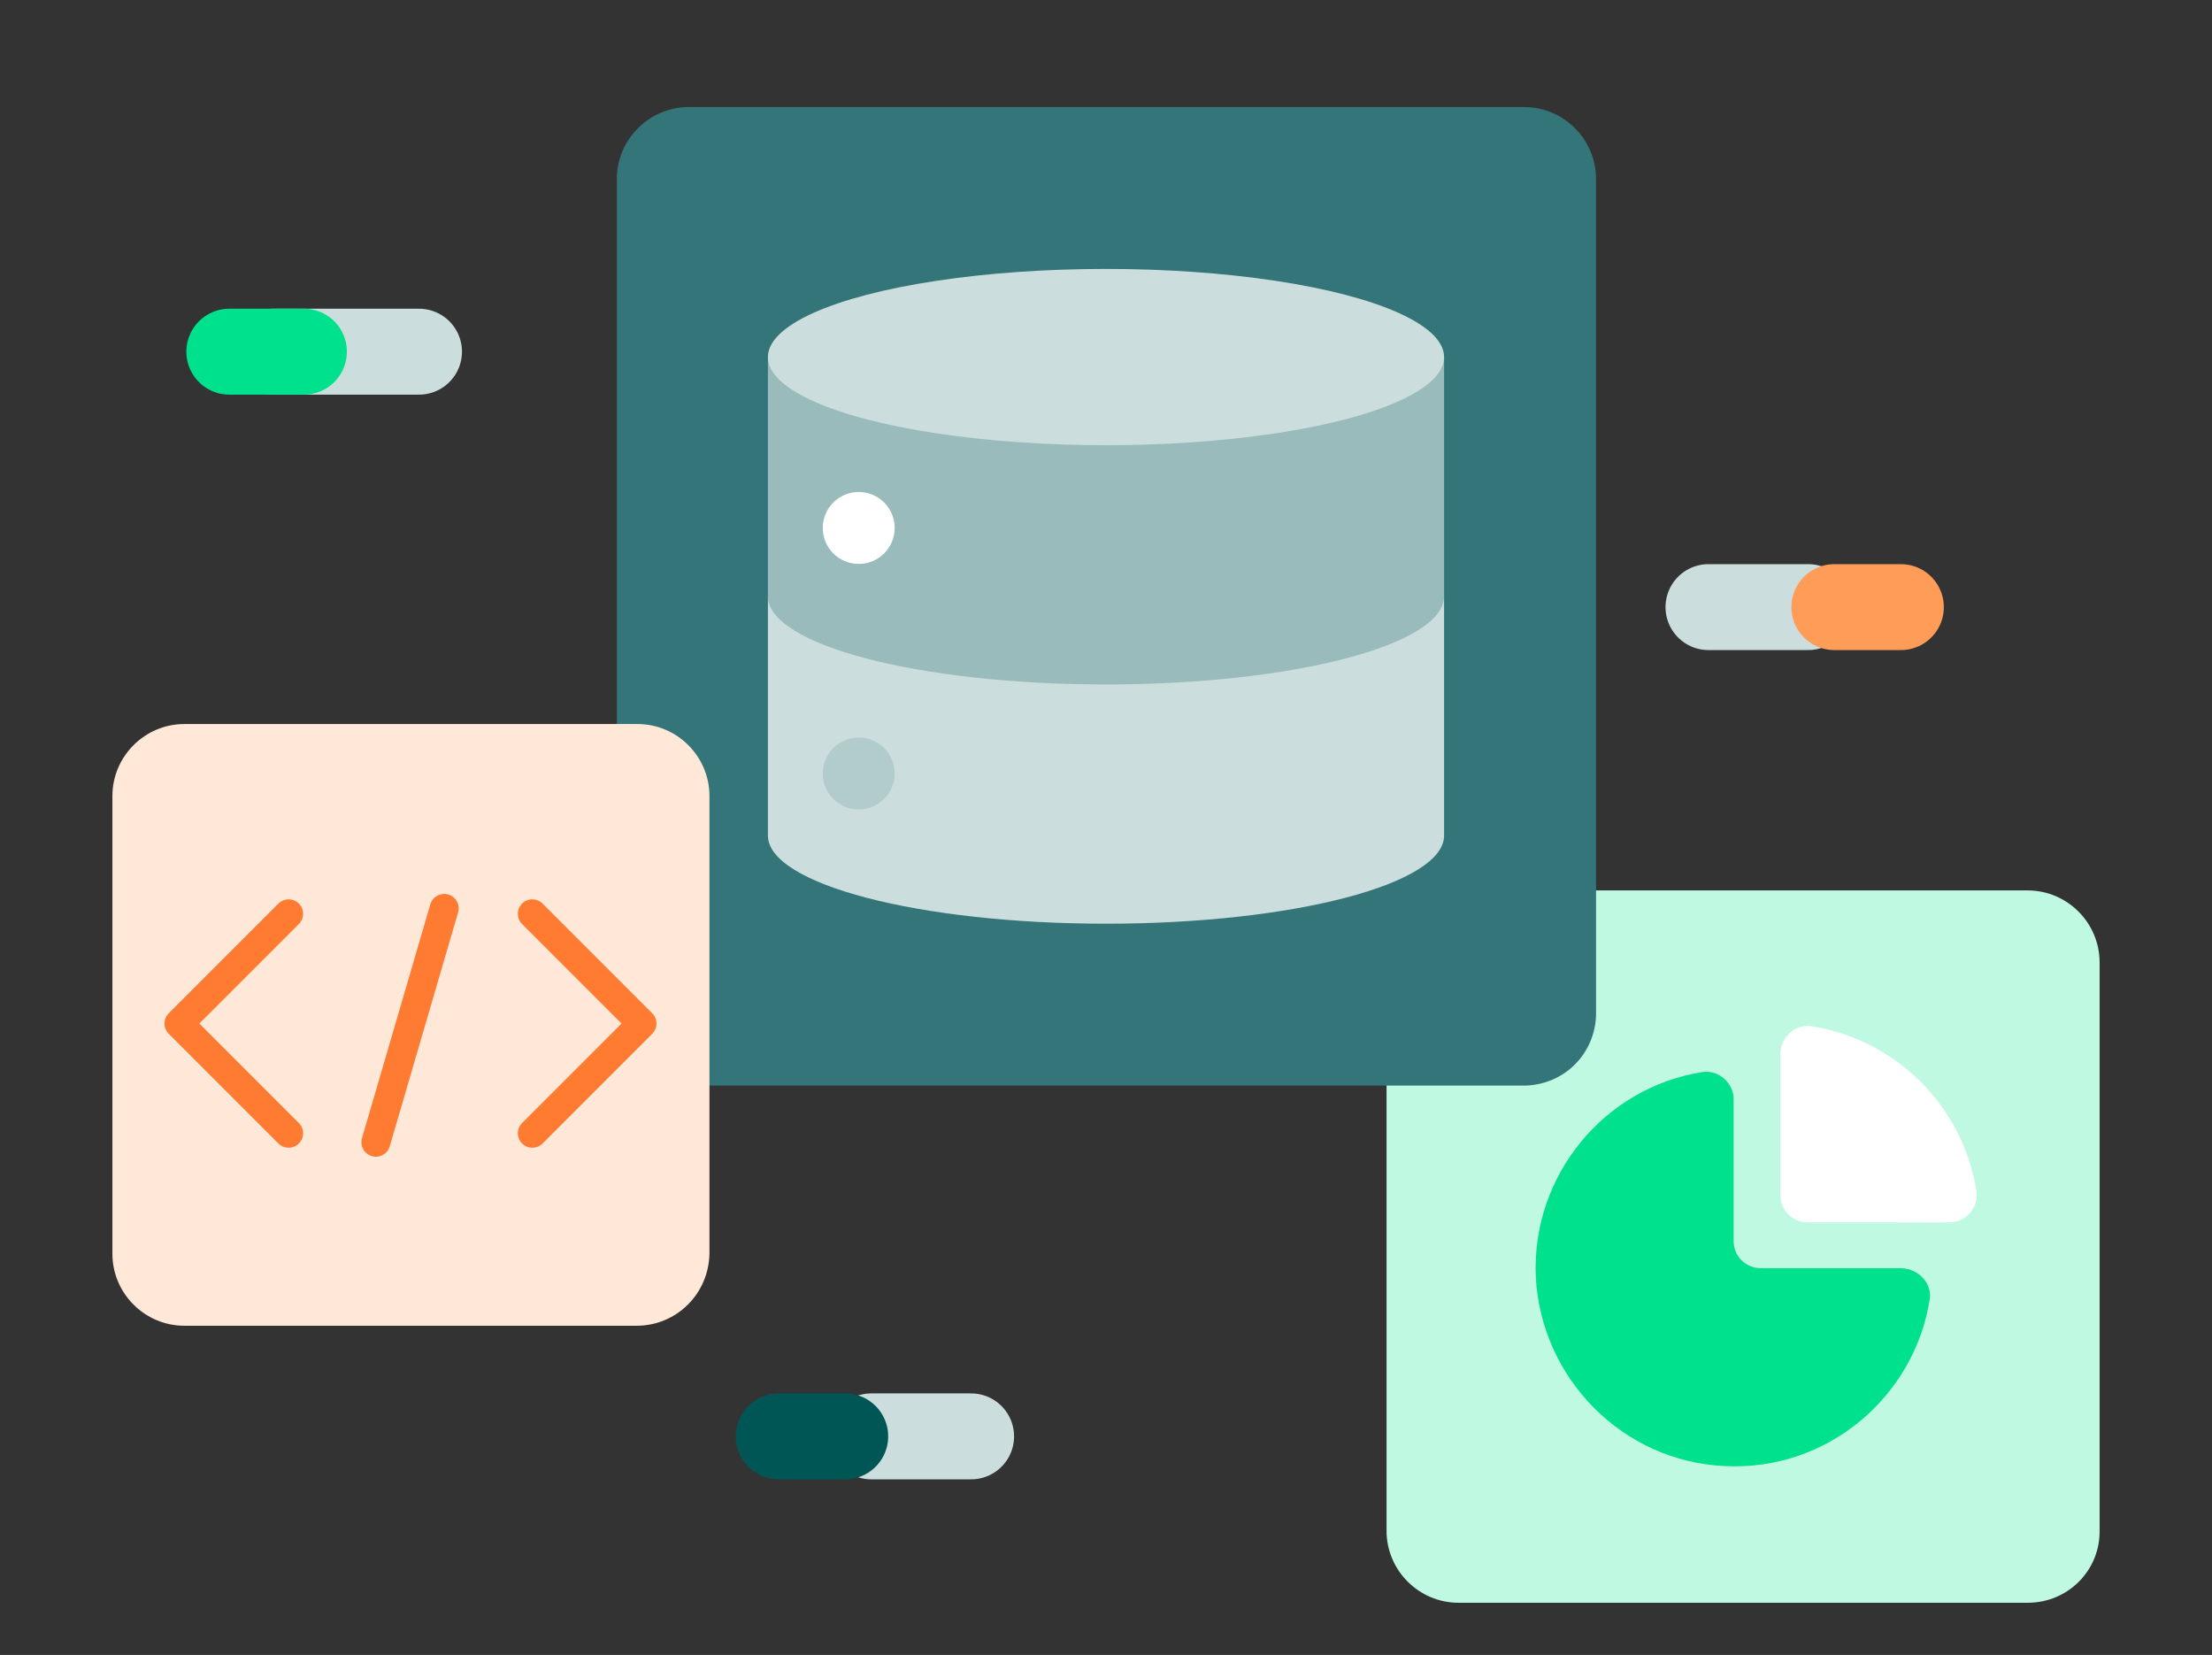
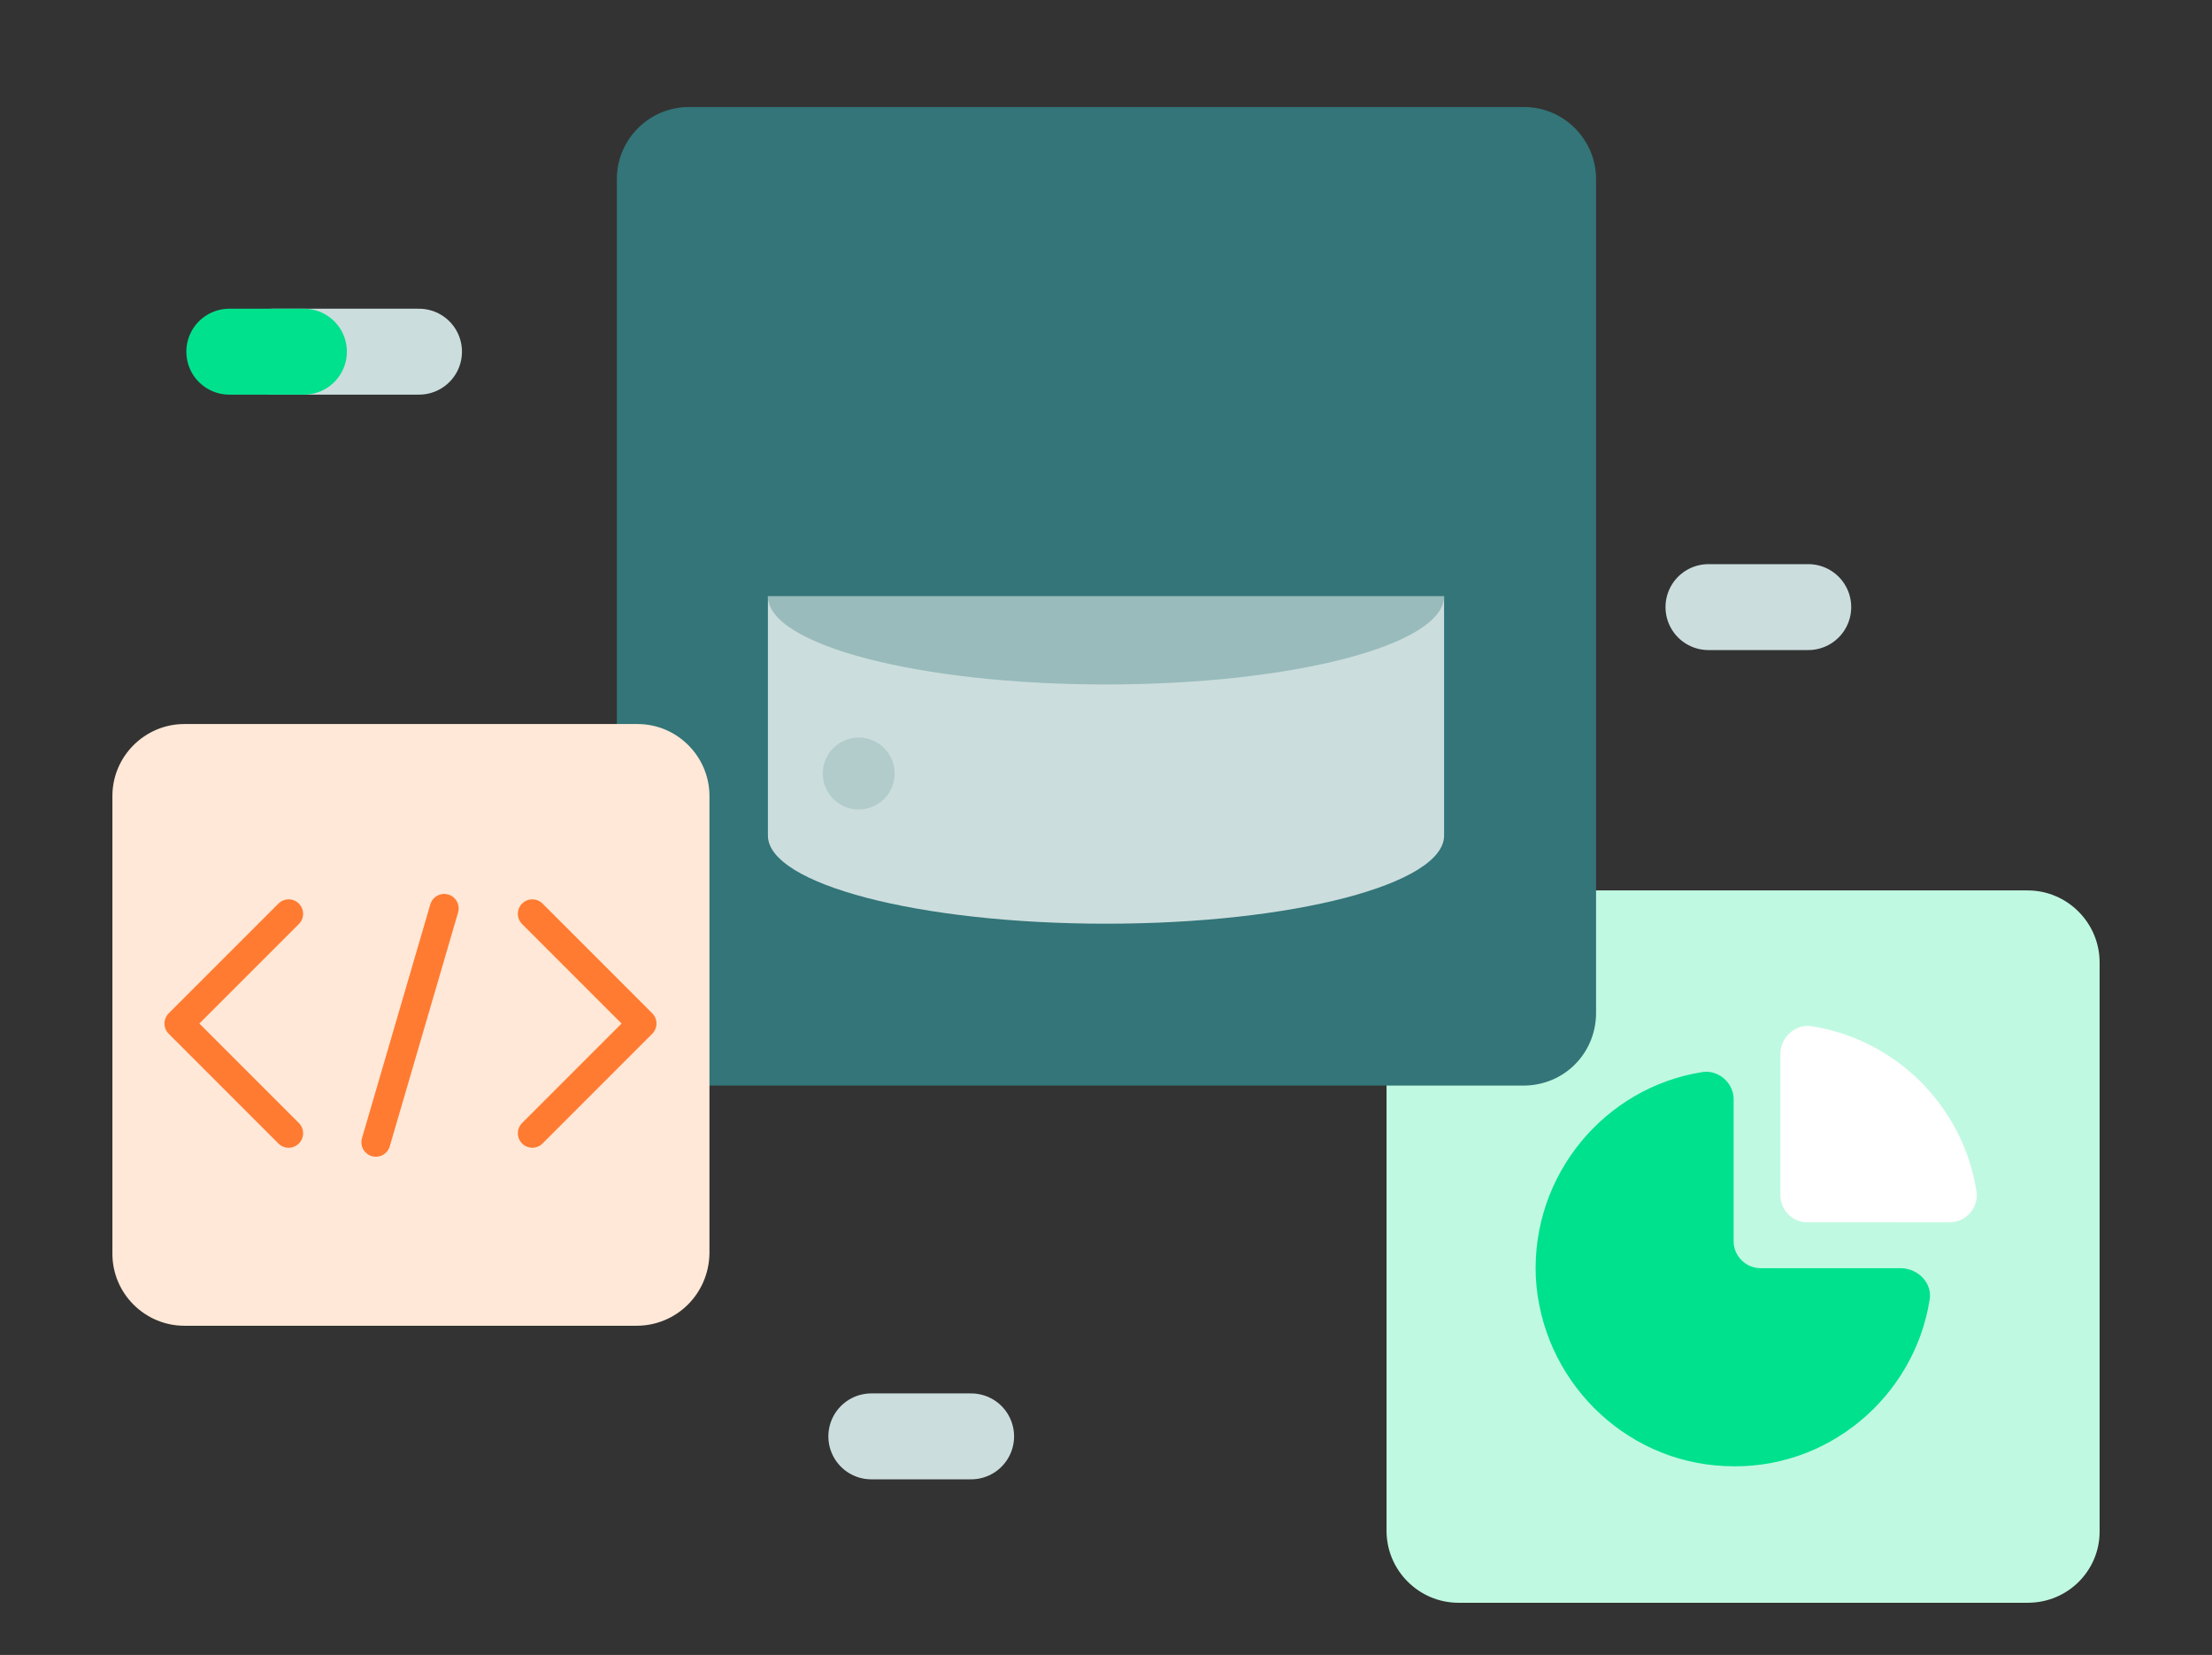
<svg xmlns="http://www.w3.org/2000/svg" version="1.1" id="Layer_1" x="0px" y="0px" viewBox="0 0 246 184" style="enable-background:new 0 0 246 184;" xml:space="preserve">
  <rect x="0" y="0" width="246" height="184" fill="#333333" stroke="none" />
  <style type="text/css">
	.st0{fill:#FBE3CA;}
	.st1{fill:#ADC8C8;}
	.st2{fill:#407579;}
	.st3{fill:#E5EDED;}
	.st4{fill:#669A98;}
	.st5{fill:none;stroke:#D1DDDD;stroke-width:9.665;stroke-linecap:round;stroke-linejoin:round;stroke-miterlimit:10;}
	.st6{fill:#CCDDDD;}
	.st7{fill:#00E18E;}
	.st8{fill:none;stroke:#A4F9E1;stroke-width:5.438;stroke-linecap:round;stroke-linejoin:round;stroke-miterlimit:10;}
	.st9{fill:none;stroke:#00E18E;stroke-width:9.916;stroke-linecap:round;stroke-linejoin:round;stroke-miterlimit:10;}
	.st10{fill:none;stroke:#00F2C2;stroke-width:9.916;stroke-linecap:round;stroke-linejoin:round;stroke-miterlimit:10;}
	.st11{fill:#005654;}
	.st12{fill:#337876;}
	.st13{fill:#99BBBB;}
	.st14{fill:#FFCB97;}
	.st15{fill:#FFFFFF;}
	.st16{fill:#E5EEEE;}
	.st17{fill:none;stroke:#FFFFFF;stroke-width:16.297;stroke-linecap:round;stroke-linejoin:round;stroke-miterlimit:10;}
	.st18{fill:none;stroke:#FF7B32;stroke-width:16.297;stroke-linecap:round;stroke-linejoin:round;stroke-miterlimit:10;}
	.st19{fill:none;stroke:#00F2C2;stroke-width:16.297;stroke-linecap:round;stroke-linejoin:round;stroke-miterlimit:10;}
	.st20{fill:none;stroke:#005654;stroke-width:16.297;stroke-linecap:round;stroke-linejoin:round;stroke-miterlimit:10;}
	.st21{fill:none;stroke:#A4F9E1;stroke-width:16.297;stroke-linecap:round;stroke-linejoin:round;stroke-miterlimit:10;}
	.st22{fill:none;stroke:#00E18E;stroke-width:16.297;stroke-linecap:round;stroke-linejoin:round;stroke-miterlimit:10;}
	.st23{fill:none;stroke:#FF9A59;stroke-width:16.297;stroke-linecap:round;stroke-linejoin:round;stroke-miterlimit:10;}
	.st24{fill:none;stroke:#00E482;stroke-width:16.297;stroke-linecap:round;stroke-linejoin:round;stroke-miterlimit:10;}
	.st25{fill:#FF9C57;}
	.st26{fill:#7E523A;}
	.st27{fill:#FFDFCF;}
	.st28{fill:#FF7B32;}
	
		.st29{clip-path:url(#SVGID_00000177470461422863216310000002274575246006895787_);fill:none;stroke:#FFFFFF;stroke-width:16.297;stroke-linecap:round;stroke-linejoin:round;stroke-miterlimit:10;}
	
		.st30{clip-path:url(#SVGID_00000177470461422863216310000002274575246006895787_);fill:none;stroke:#337876;stroke-width:16.297;stroke-linecap:round;stroke-linejoin:round;stroke-miterlimit:10;}
	.st31{fill:#E4AD87;}
	.st32{clip-path:url(#SVGID_00000019658077439238602270000014288620995920021132_);}
	.st33{fill:none;stroke:#CCDDDD;stroke-width:3.26;stroke-linecap:round;stroke-linejoin:round;stroke-miterlimit:10;}
	.st34{fill:none;stroke:#A4F9E1;stroke-width:15.966;stroke-linecap:round;stroke-linejoin:round;stroke-miterlimit:10;}
	.st35{fill:none;stroke:#00E18E;stroke-width:15.966;stroke-linecap:round;stroke-linejoin:round;stroke-miterlimit:10;}
	.st36{fill:none;stroke:#00F2C2;stroke-width:15.966;stroke-linecap:round;stroke-linejoin:round;stroke-miterlimit:10;}
	.st37{fill:none;stroke:#FFFFFF;stroke-width:15.966;stroke-linecap:round;stroke-linejoin:round;stroke-miterlimit:10;}
	.st38{fill:none;stroke:#FF9C57;stroke-width:15.966;stroke-linecap:round;stroke-linejoin:round;stroke-miterlimit:10;}
	.st39{fill:none;stroke:#005654;stroke-width:15.966;stroke-linecap:round;stroke-linejoin:round;stroke-miterlimit:10;}
	.st40{clip-path:url(#SVGID_00000113313779436612215940000003116130428277117111_);fill:#99BBBB;}
	.st41{fill:none;stroke:#FFFFFF;stroke-width:5.322;stroke-linecap:round;stroke-linejoin:round;stroke-miterlimit:10;}
	.st42{fill:none;stroke:#FFFFFF;stroke-width:9.353;stroke-linecap:round;stroke-linejoin:round;stroke-miterlimit:10;}
	.st43{fill:none;stroke:#FFFFFF;stroke-width:3.118;stroke-linecap:round;stroke-linejoin:round;stroke-miterlimit:10;}
	.st44{fill:#1E0700;}
	.st45{fill:#C07F54;}
	.st46{fill:#D9E6E5;}
	.st47{fill:#769998;}
	.st48{fill:#497776;}
	.st49{fill:#F5F5F5;}
	.st50{fill:none;stroke:#FFFFFF;stroke-miterlimit:10;}
	.st51{fill:none;stroke:#A8ABAB;stroke-width:1.3;stroke-linecap:round;stroke-linejoin:round;}
	.st52{fill:none;}
	.st53{fill-rule:evenodd;clip-rule:evenodd;fill:#555857;}
	.st54{fill:#B97F50;}
	.st55{fill-rule:evenodd;clip-rule:evenodd;fill:#FBE3CA;}
	.st56{fill-rule:evenodd;clip-rule:evenodd;fill:#FFB27A;}
	.st57{fill:#A4BBBA;}
	.st58{fill:#A8ABAB;}
	.st59{fill:none;stroke:#FFFFFF;stroke-width:30;stroke-linecap:round;stroke-linejoin:round;stroke-miterlimit:10;}
	.st60{fill:none;stroke:#F49D4F;stroke-width:30;stroke-linecap:round;stroke-linejoin:round;stroke-miterlimit:10;}
	.st61{fill:#4CE18A;stroke:#FFFFFF;stroke-width:30;stroke-linecap:round;stroke-linejoin:round;stroke-miterlimit:10;}
	.st62{fill:#4CE18A;stroke:#4CE18A;stroke-width:30;stroke-linecap:round;stroke-linejoin:round;stroke-miterlimit:10;}
	.st63{fill:none;stroke:#1B5553;stroke-width:30;stroke-linecap:round;stroke-linejoin:round;stroke-miterlimit:10;}
	.st64{clip-path:url(#SVGID_00000147932890525004266570000016764215585590589317_);fill:#B0F9E0;}
	.st65{clip-path:url(#SVGID_00000147932890525004266570000016764215585590589317_);fill:#4CE18A;}
	.st66{clip-path:url(#SVGID_00000147932890525004266570000016764215585590589317_);fill:#FFFFFF;}
	.st67{fill:#F49D4F;}
	.st68{fill:#FFB27A;}
	.st69{fill:#CEDEDE;}
	.st70{fill:#D8FAEC;}
	.st71{fill:none;stroke:#D8FAEC;stroke-width:37;stroke-linecap:round;stroke-linejoin:round;}
	.st72{fill:#FFD2A0;}
	.st73{fill:#005553;}
	.st74{fill:#4CE18A;}
	.st75{fill:#57F3C1;}
	.st76{fill:#795238;}
	.st77{fill:#9EBABA;}
	.st78{fill:#439999;}
	.st79{fill:none;stroke:#FFFFFF;stroke-width:6;stroke-linecap:round;stroke-linejoin:round;stroke-miterlimit:10;}
	.st80{fill:#1C0700;}
	.st81{fill:none;stroke:#00E091;stroke-width:11.702;stroke-linecap:round;stroke-miterlimit:10;}
	.st82{fill:none;stroke:#005654;stroke-width:11.702;stroke-miterlimit:10;}
	.st83{fill:none;stroke:#99BABA;stroke-width:11.702;stroke-linecap:round;stroke-miterlimit:10;}
	.st84{fill:none;stroke:#99BABA;stroke-width:11.702;stroke-miterlimit:10;}
	.st85{fill:none;stroke:#4CE18A;stroke-width:30;stroke-linecap:round;stroke-linejoin:round;stroke-miterlimit:10;}
	.st86{fill:none;stroke:#57F3C1;stroke-width:30;stroke-linecap:round;stroke-linejoin:round;stroke-miterlimit:10;}
	.st87{fill:none;stroke:#B0F9E0;stroke-width:30;stroke-linecap:round;stroke-linejoin:round;stroke-miterlimit:10;}
	.st88{fill:#FBDFCD;}
	.st89{fill:#1B5553;}
	.st90{fill:#E8EEEE;}
	.st91{fill:#F37B21;}
	.st92{fill:#F8CB93;}
	.st93{fill:#F8D1A0;}
	.st94{fill:#C7DDDD;}
	.st95{fill:none;stroke:#F39951;stroke-width:15;stroke-linecap:round;stroke-linejoin:round;stroke-miterlimit:10;}
	.st96{fill:none;stroke:#4CE47D;stroke-width:15;stroke-linecap:round;stroke-linejoin:round;stroke-miterlimit:10;}
	.st97{fill:none;stroke:#1B5553;stroke-width:15;stroke-linecap:round;stroke-linejoin:round;stroke-miterlimit:10;}
	.st98{fill:#B0F9E0;}
	.st99{fill:none;stroke:#D1DDDD;stroke-width:30;stroke-linecap:round;stroke-linejoin:round;stroke-miterlimit:10;}
	.st100{fill:none;stroke:#497776;stroke-width:30;stroke-linecap:round;stroke-linejoin:round;stroke-miterlimit:10;}
	.st101{fill:#6E9999;}
	.st102{fill:none;stroke:#F8CA94;stroke-width:30;stroke-linecap:round;stroke-linejoin:round;stroke-miterlimit:10;}
	.st103{fill:#4CE18A;stroke:#F37B21;stroke-width:30;stroke-linecap:round;stroke-linejoin:round;stroke-miterlimit:10;}
	.st104{fill:none;stroke:#00F2C2;stroke-width:16.421;stroke-linecap:round;stroke-linejoin:round;stroke-miterlimit:10;}
	.st105{fill:none;stroke:#00E18E;stroke-width:16.421;stroke-linecap:round;stroke-linejoin:round;stroke-miterlimit:10;}
	.st106{fill:none;stroke:#FFFFFF;stroke-width:5.474;stroke-linecap:round;stroke-linejoin:round;stroke-miterlimit:10;}
	.st107{fill:none;stroke:#A4F9E1;stroke-width:16.421;stroke-linecap:round;stroke-linejoin:round;stroke-miterlimit:10;}
	.st108{fill:none;stroke:#E5EEEE;stroke-width:16.421;stroke-linecap:round;stroke-linejoin:round;stroke-miterlimit:10;}
	.st109{fill:none;stroke:#FFCB97;stroke-width:16.421;stroke-linecap:round;stroke-linejoin:round;stroke-miterlimit:10;}
	.st110{fill:none;stroke:#FFFFFF;stroke-width:16.421;stroke-linecap:round;stroke-linejoin:round;stroke-miterlimit:10;}
	.st111{fill:none;stroke:#005654;stroke-width:16.421;stroke-linecap:round;stroke-linejoin:round;stroke-miterlimit:10;}
	.st112{fill:none;stroke:#005654;stroke-width:5.474;stroke-linecap:round;stroke-linejoin:round;stroke-miterlimit:10;}
	.st113{fill:none;stroke:#FF7B32;stroke-width:16.421;stroke-linecap:round;stroke-linejoin:round;stroke-miterlimit:10;}
	.st114{fill:none;stroke:#A4F9E1;stroke-width:5.474;stroke-linecap:round;stroke-linejoin:round;stroke-miterlimit:10;}
	.st115{fill:#B2CCCC;}
	.st116{fill:#00F2C2;}
	.st117{fill:none;stroke:#CCDDDD;stroke-width:16.421;stroke-linecap:round;stroke-linejoin:round;stroke-miterlimit:10;}
	.st118{fill:none;stroke:#337876;stroke-width:16.421;stroke-linecap:round;stroke-linejoin:round;stroke-miterlimit:10;}
	.st119{fill:#A4F9E1;}
	.st120{fill:none;stroke:#337876;stroke-width:5.474;stroke-linecap:round;stroke-linejoin:round;stroke-miterlimit:10;}
	.st121{fill:none;stroke:#99BBBB;stroke-width:5.474;stroke-linecap:round;stroke-linejoin:round;stroke-miterlimit:10;}
	.st122{fill:none;stroke:#00E18E;stroke-width:30;stroke-linecap:round;stroke-linejoin:round;stroke-miterlimit:10;}
	.st123{fill:none;stroke:#00E18E;stroke-width:16.314;stroke-linecap:round;stroke-linejoin:round;stroke-miterlimit:10;}
	.st124{fill:none;stroke:#A4F9E1;stroke-width:16.314;stroke-linecap:round;stroke-linejoin:round;stroke-miterlimit:10;}
	.st125{fill:none;stroke:#FF9C57;stroke-width:16.314;stroke-linecap:round;stroke-linejoin:round;stroke-miterlimit:10;}
	.st126{fill:none;stroke:#FFFFFF;stroke-width:16.314;stroke-linecap:round;stroke-linejoin:round;stroke-miterlimit:10;}
	.st127{fill:none;stroke:#005654;stroke-width:16.314;stroke-linecap:round;stroke-linejoin:round;stroke-miterlimit:10;}
	.st128{fill-rule:evenodd;clip-rule:evenodd;}
	.st129{fill-rule:evenodd;clip-rule:evenodd;fill:#E6FAF5;}
	.st130{fill-rule:evenodd;clip-rule:evenodd;fill:#C0D8D6;}
	.st131{fill-rule:evenodd;clip-rule:evenodd;fill:#8AB2AF;}
	.st132{fill-rule:evenodd;clip-rule:evenodd;fill:#3E4247;}
	.st133{fill:#669999;}
	.st134{fill:#337578;}
	.st135{fill:none;stroke:#FFFFFF;stroke-width:10.597;stroke-linecap:round;stroke-miterlimit:10;}
	.st136{fill:#00E091;}
	.st137{fill:#005654;stroke:#005654;stroke-width:3.028;stroke-linecap:round;stroke-linejoin:round;stroke-miterlimit:10;}
	.st138{fill:none;stroke:#00E18E;stroke-width:22.707;stroke-linecap:round;stroke-linejoin:round;stroke-miterlimit:10;}
	.st139{fill:none;stroke:#CCDDDD;stroke-width:22.707;stroke-linecap:round;stroke-linejoin:round;stroke-miterlimit:10;}
	.st140{fill:none;stroke:#FF7B32;stroke-width:22.707;stroke-linecap:round;stroke-linejoin:round;stroke-miterlimit:10;}
	.st141{fill:#E0EAEA;}
	.st142{fill:none;stroke:#005654;stroke-width:16.652;stroke-linecap:round;stroke-miterlimit:10;}
	.st143{fill:#CCDEDE;}
	.st144{fill:#99BABA;}
	.st145{fill:none;stroke:#FF9C57;stroke-width:10.597;stroke-linecap:round;stroke-linejoin:round;stroke-miterlimit:10;}
	.st146{fill:none;stroke:#00E18E;stroke-width:9.498;stroke-linecap:round;stroke-linejoin:round;stroke-miterlimit:10;}
	.st147{fill:none;stroke:#005654;stroke-width:2.906;stroke-linecap:round;stroke-linejoin:round;stroke-miterlimit:10;}
	.st148{fill:none;stroke:#337876;stroke-width:2.906;stroke-linecap:round;stroke-linejoin:round;stroke-miterlimit:10;}
	.st149{fill:none;stroke:#FFFFFF;stroke-width:2.906;stroke-linecap:round;stroke-linejoin:round;stroke-miterlimit:10;}
	.st150{fill:#C0F9E1;}
	.st151{fill:none;stroke:#CCDDDD;stroke-width:9.553;stroke-linecap:round;stroke-linejoin:round;stroke-miterlimit:10;}
	.st152{fill:none;stroke:#00E18E;stroke-width:9.553;stroke-linecap:round;stroke-linejoin:round;stroke-miterlimit:10;}
	.st153{fill:none;stroke:#FF9C57;stroke-width:9.553;stroke-linecap:round;stroke-linejoin:round;stroke-miterlimit:10;}
	.st154{fill:none;stroke:#005654;stroke-width:9.553;stroke-linecap:round;stroke-linejoin:round;stroke-miterlimit:10;}
	.st155{fill:#FFE8D7;}
	.st156{fill:none;stroke:#FF7B32;stroke-width:3.218;stroke-linecap:round;stroke-linejoin:round;stroke-miterlimit:10;}
	.st157{clip-path:url(#SVGID_00000124133010502539642250000010108588238486616507_);fill:#00E091;}
	
		.st158{clip-path:url(#SVGID_00000124133010502539642250000010108588238486616507_);fill:none;stroke:#00E08F;stroke-width:13.828;stroke-linecap:round;stroke-linejoin:round;stroke-miterlimit:10;}
	.st159{clip-path:url(#SVGID_00000124133010502539642250000010108588238486616507_);fill:#99BABA;}
	.st160{clip-path:url(#SVGID_00000124133010502539642250000010108588238486616507_);fill:#FFFFFF;}
	.st161{clip-path:url(#SVGID_00000124133010502539642250000010108588238486616507_);fill:#CCDEDE;}
	.st162{clip-path:url(#SVGID_00000124133010502539642250000010108588238486616507_);fill:#005454;}
	
		.st163{clip-path:url(#SVGID_00000124133010502539642250000010108588238486616507_);fill:none;stroke:#00F2C2;stroke-width:13.828;stroke-linecap:round;stroke-linejoin:round;stroke-miterlimit:10;}
	.st164{clip-path:url(#SVGID_00000124133010502539642250000010108588238486616507_);fill:#337875;}
	.st165{clip-path:url(#SVGID_00000124133010502539642250000010108588238486616507_);fill:#BF8054;}
	.st166{clip-path:url(#SVGID_00000124133010502539642250000010108588238486616507_);fill:#FFDECF;}
	
		.st167{clip-path:url(#SVGID_00000124133010502539642250000010108588238486616507_);fill:none;stroke:#FFB27A;stroke-width:13.828;stroke-linecap:round;stroke-linejoin:round;stroke-miterlimit:10;}
	
		.st168{clip-path:url(#SVGID_00000158733188761583000830000016479959191419748498_);fill:none;stroke:#00E08F;stroke-width:8.758;stroke-linecap:round;stroke-linejoin:round;stroke-miterlimit:10;}
	.st169{clip-path:url(#SVGID_00000158733188761583000830000016479959191419748498_);fill:#007578;}
	.st170{clip-path:url(#SVGID_00000158733188761583000830000016479959191419748498_);fill:#FFFFFF;}
	.st171{clip-path:url(#SVGID_00000158733188761583000830000016479959191419748498_);fill:#FFCA98;}
	.st172{clip-path:url(#SVGID_00000158733188761583000830000016479959191419748498_);fill:#007878;}
	.st173{clip-path:url(#SVGID_00000158733188761583000830000016479959191419748498_);fill:#FFDECF;}
	.st174{clip-path:url(#SVGID_00000158733188761583000830000016479959191419748498_);fill:#7D523B;}
	.st175{clip-path:url(#SVGID_00000158733188761583000830000016479959191419748498_);fill:#E3EDED;}
	.st176{clip-path:url(#SVGID_00000066487172904200674680000012624978193902848951_);fill:#80F2C3;}
	.st177{clip-path:url(#SVGID_00000066487172904200674680000012624978193902848951_);fill:#FFFFFF;}
	.st178{clip-path:url(#SVGID_00000066487172904200674680000012624978193902848951_);fill:#007578;}
	.st179{clip-path:url(#SVGID_00000066487172904200674680000012624978193902848951_);fill:#7D523B;}
	.st180{clip-path:url(#SVGID_00000066487172904200674680000012624978193902848951_);fill:#429999;}
	.st181{fill:none;stroke:#FFFFFF;stroke-width:0.864;stroke-linecap:round;stroke-linejoin:round;stroke-miterlimit:10;}
	.st182{clip-path:url(#SVGID_00000072250774017157476590000004526460778282465173_);fill:#FFFFFF;}
	.st183{clip-path:url(#SVGID_00000072250774017157476590000004526460778282465173_);fill:#1F0800;}
	.st184{clip-path:url(#SVGID_00000072250774017157476590000004526460778282465173_);fill:#7D523B;}
	.st185{clip-path:url(#SVGID_00000072250774017157476590000004526460778282465173_);fill:#99BABA;}
	.st186{clip-path:url(#SVGID_00000072250774017157476590000004526460778282465173_);fill:#337875;}
	.st187{clip-path:url(#SVGID_00000072250774017157476590000004526460778282465173_);fill:#FFE3CC;}
	.st188{clip-path:url(#SVGID_00000072250774017157476590000004526460778282465173_);fill:#FF9B5C;}
	.st189{clip-path:url(#SVGID_00000131335084995940387790000017429061232882268299_);fill:#73543D;}
	.st190{clip-path:url(#SVGID_00000131335084995940387790000017429061232882268299_);fill:#1F0F05;}
	.st191{clip-path:url(#SVGID_00000131335084995940387790000017429061232882268299_);fill:#337578;}
	.st192{clip-path:url(#SVGID_00000145753498236971735710000015233083333735097231_);fill:#FFFFFF;}
	.st193{clip-path:url(#SVGID_00000145753498236971735710000015233083333735097231_);fill:#73543D;}
	.st194{clip-path:url(#SVGID_00000145753498236971735710000015233083333735097231_);fill:#FF9C5C;}
	.st195{clip-path:url(#SVGID_00000145753498236971735710000015233083333735097231_);fill:#1F0F05;}
	.st196{clip-path:url(#SVGID_00000145753498236971735710000015233083333735097231_);fill:#F7DECF;}
	.st197{clip-path:url(#SVGID_00000145753498236971735710000015233083333735097231_);fill:#D6AB87;}
	.st198{clip-path:url(#SVGID_00000145753498236971735710000015233083333735097231_);fill:#E5EDED;}
	.st199{clip-path:url(#SVGID_00000145753498236971735710000015233083333735097231_);fill:#00E091;}
	.st200{clip-path:url(#SVGID_00000163036320956410644470000017011023881785262527_);fill:#80F2C2;}
	.st201{clip-path:url(#SVGID_00000163036320956410644470000017011023881785262527_);fill:#B07D57;}
	.st202{clip-path:url(#SVGID_00000163036320956410644470000017011023881785262527_);fill:#BFFAE0;}
	.st203{fill:#FF9C5C;}
	.st204{fill:#BFFAE0;}
	.st205{clip-path:url(#SVGID_00000132773569803008791280000002233125225331467455_);fill:#D6AB87;}
	.st206{clip-path:url(#SVGID_00000132773569803008791280000002233125225331467455_);fill:#FFFFFF;}
	.st207{clip-path:url(#SVGID_00000132773569803008791280000002233125225331467455_);fill:#337578;}
	.st208{clip-path:url(#SVGID_00000132773569803008791280000002233125225331467455_);fill:#F7DECF;}
	
		.st209{clip-path:url(#SVGID_00000132773569803008791280000002233125225331467455_);fill:none;stroke:#FFFFFF;stroke-width:2.765;stroke-linecap:round;stroke-linejoin:round;stroke-miterlimit:10;}
	.st210{clip-path:url(#SVGID_00000132773569803008791280000002233125225331467455_);fill:#B07D57;}
	.st211{clip-path:url(#SVGID_00000168829581921830779170000014318586586278646184_);fill:#1F0F05;}
	.st212{clip-path:url(#SVGID_00000168829581921830779170000014318586586278646184_);fill:#73543D;}
	.st213{clip-path:url(#SVGID_00000168829581921830779170000014318586586278646184_);fill:#FFFFFF;}
	.st214{clip-path:url(#SVGID_00000168829581921830779170000014318586586278646184_);fill:#00E091;}
	.st215{fill:#BF8054;}
	.st216{fill:#FFDECF;}
	.st217{fill:none;stroke:#FF9C57;stroke-width:9.916;stroke-linecap:round;stroke-linejoin:round;stroke-miterlimit:10;}
	.st218{fill:none;stroke:#005654;stroke-width:2.289;stroke-linecap:round;stroke-linejoin:round;stroke-miterlimit:10;}
	.st219{fill:none;stroke:#99BABA;stroke-width:2.289;stroke-linecap:round;stroke-linejoin:round;stroke-miterlimit:10;}
	.st220{fill:none;stroke:#337876;stroke-width:2.289;stroke-linecap:round;stroke-linejoin:round;stroke-miterlimit:10;}
	.st221{fill:#005454;}
	.st222{fill:#EBEBEB;}
	.st223{fill:none;stroke:#005654;stroke-width:2.384;stroke-linecap:round;stroke-linejoin:round;stroke-miterlimit:10;}
	.st224{fill:none;stroke:#337876;stroke-width:2.384;stroke-linecap:round;stroke-linejoin:round;stroke-miterlimit:10;}
	.st225{fill:none;stroke:#FFFFFF;stroke-width:2.384;stroke-linecap:round;stroke-linejoin:round;stroke-miterlimit:10;}
	.st226{fill:none;stroke:#00E18E;stroke-width:4.583;stroke-linecap:round;stroke-linejoin:round;stroke-miterlimit:10;}
	.st227{fill:none;stroke:#005654;stroke-width:3;stroke-linecap:round;stroke-linejoin:round;stroke-miterlimit:10;}
	.st228{fill:none;stroke:#F87A3A;stroke-width:4;stroke-linecap:round;stroke-miterlimit:10;}
	.st229{fill:#F87A3A;stroke:#005654;stroke-width:4;stroke-linecap:round;stroke-miterlimit:10;}
	.st230{fill:none;stroke:#005654;stroke-width:4;stroke-linecap:round;stroke-miterlimit:10;}
	.st231{fill:#EBEBEB;stroke:#005654;stroke-width:4;stroke-linecap:round;stroke-miterlimit:10;}
	.st232{fill:none;stroke:#00F2C2;stroke-width:9.553;stroke-linecap:round;stroke-linejoin:round;stroke-miterlimit:10;}
	.st233{fill:none;stroke:#00E091;stroke-width:3;stroke-linecap:round;stroke-linejoin:round;stroke-miterlimit:10;}
	.st234{fill:#F87A3A;}
	.st235{fill:#FF9C57;stroke:#FF9C57;stroke-width:4;stroke-linecap:round;stroke-miterlimit:10;}
	.st236{fill:none;stroke:#00E18E;stroke-width:3;stroke-linecap:round;stroke-linejoin:round;stroke-miterlimit:10;}
	.st237{fill:#FF9C57;stroke:#FF9C57;stroke-width:4.271;stroke-linecap:round;stroke-miterlimit:10;}
	.st238{fill:none;stroke:#00E18E;stroke-width:3.203;stroke-linecap:round;stroke-linejoin:round;stroke-miterlimit:10;}
	.st239{fill:#F87A3A;stroke:#F87A3A;stroke-width:4;stroke-linecap:round;stroke-miterlimit:10;}
	.st240{fill:none;stroke:#00E091;stroke-width:9.553;stroke-linecap:round;stroke-linejoin:round;stroke-miterlimit:10;}
	.st241{fill:#9EBABA;stroke:#99BABA;stroke-miterlimit:10;}
	.st242{fill:none;stroke:#F87A3A;stroke-width:3;stroke-linecap:round;stroke-linejoin:round;stroke-miterlimit:10;}
</style>
  <path class="st150" d="M225.5,178.2h-63.3c-4.4,0-8-3.6-8-8V107c0-4.4,3.6-8,8-8h63.3c4.4,0,8,3.6,8,8v63.3  C233.5,174.6,230,178.2,225.5,178.2z" />
  <line class="st151" x1="30.4" y1="39.1" x2="46.6" y2="39.1" />
  <line class="st152" x1="25.5" y1="39.1" x2="33.8" y2="39.1" />
  <line class="st151" x1="190" y1="67.5" x2="201.1" y2="67.5" />
-   <line class="st153" x1="211.4" y1="67.5" x2="204" y2="67.5" />
  <line class="st151" x1="96.9" y1="159.7" x2="108" y2="159.7" />
-   <line class="st154" x1="94" y1="159.7" x2="86.6" y2="159.7" />
  <path class="st134" d="M169.4,120.7H76.6c-4.4,0-8-3.6-8-8V19.9c0-4.4,3.6-8,8-8h92.9c4.4,0,8,3.6,8,8v92.9  C177.4,117.2,173.9,120.7,169.4,120.7z" />
  <g>
    <g>
      <path class="st6" d="M85.4,92.9c0,5.4,16.8,9.8,37.6,9.8s37.6-4.4,37.6-9.8V66.3H85.4V92.9z" />
-       <path class="st13" d="M85.4,66.3c0,5.4,16.8,9.8,37.6,9.8s37.6-4.4,37.6-9.8V39.7H85.4V66.3z" />
-       <ellipse class="st6" cx="123" cy="39.7" rx="37.6" ry="9.8" />
+       <path class="st13" d="M85.4,66.3c0,5.4,16.8,9.8,37.6,9.8s37.6-4.4,37.6-9.8V39.7V66.3z" />
    </g>
-     <circle class="st15" cx="95.5" cy="58.7" r="4" />
    <circle class="st115" cx="95.5" cy="86" r="4" />
  </g>
  <path class="st155" d="M70.8,147.4H20.5c-4.4,0-8-3.6-8-8V88.5c0-4.4,3.6-8,8-8h50.4c4.4,0,8,3.6,8,8v50.9  C78.8,143.9,75.2,147.4,70.8,147.4z" />
  <g>
    <path class="st7" d="M214.6,144.5c-1.7,10.8-11.4,19.1-22.8,18.5c-11.3-0.5-20.4-9.7-21-21c-0.5-11.4,7.7-21.1,18.5-22.8   c1.8-0.3,3.5,1.2,3.5,3V138c0,1.7,1.4,3,3,3h15.7C213.4,141.1,214.9,142.7,214.6,144.5z" />
    <path class="st15" d="M201.5,114.1c9.4,1.5,16.8,8.9,18.3,18.3c0.3,1.8-1.1,3.5-3,3.5H201c-1.7,0-3-1.4-3-3v-15.7   C198,115.3,199.7,113.8,201.5,114.1z" />
  </g>
  <g>
    <polyline class="st156" points="32.1,126 19.9,113.8 32.1,101.6  " />
    <polyline class="st156" points="59.2,101.6 71.4,113.8 59.2,126  " />
    <line class="st156" x1="49.4" y1="101" x2="41.8" y2="127" />
  </g>
</svg>